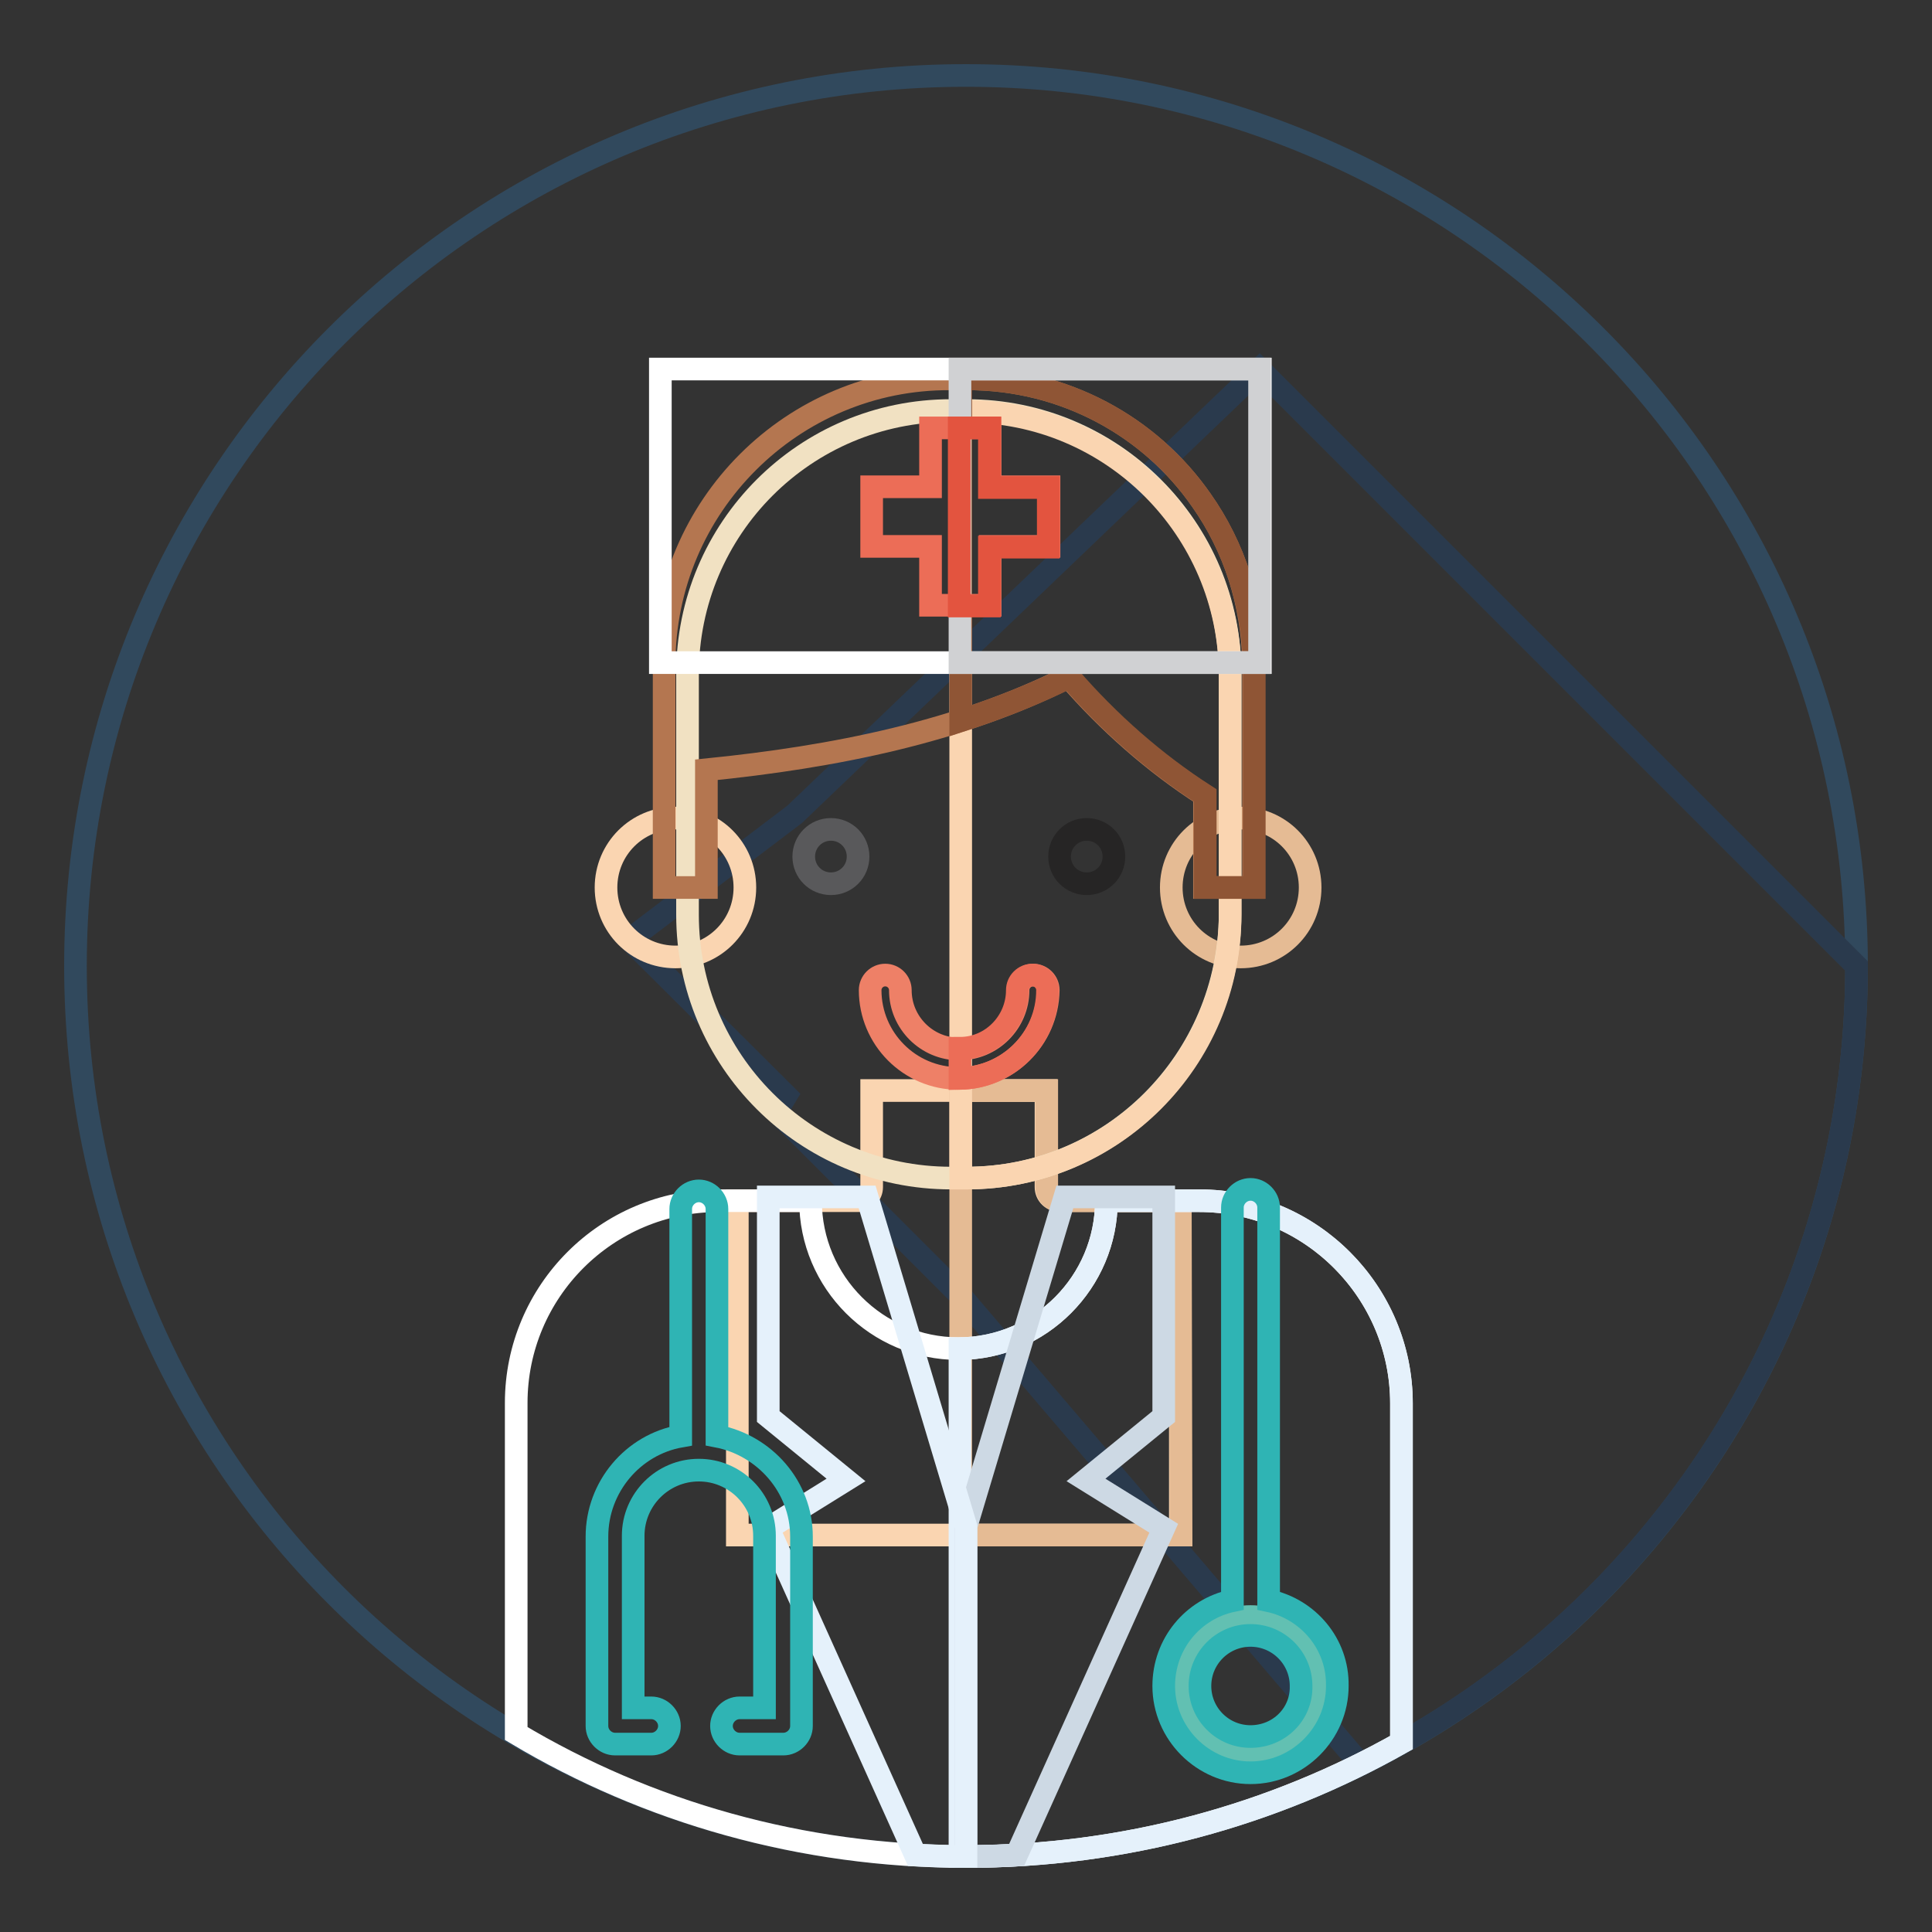
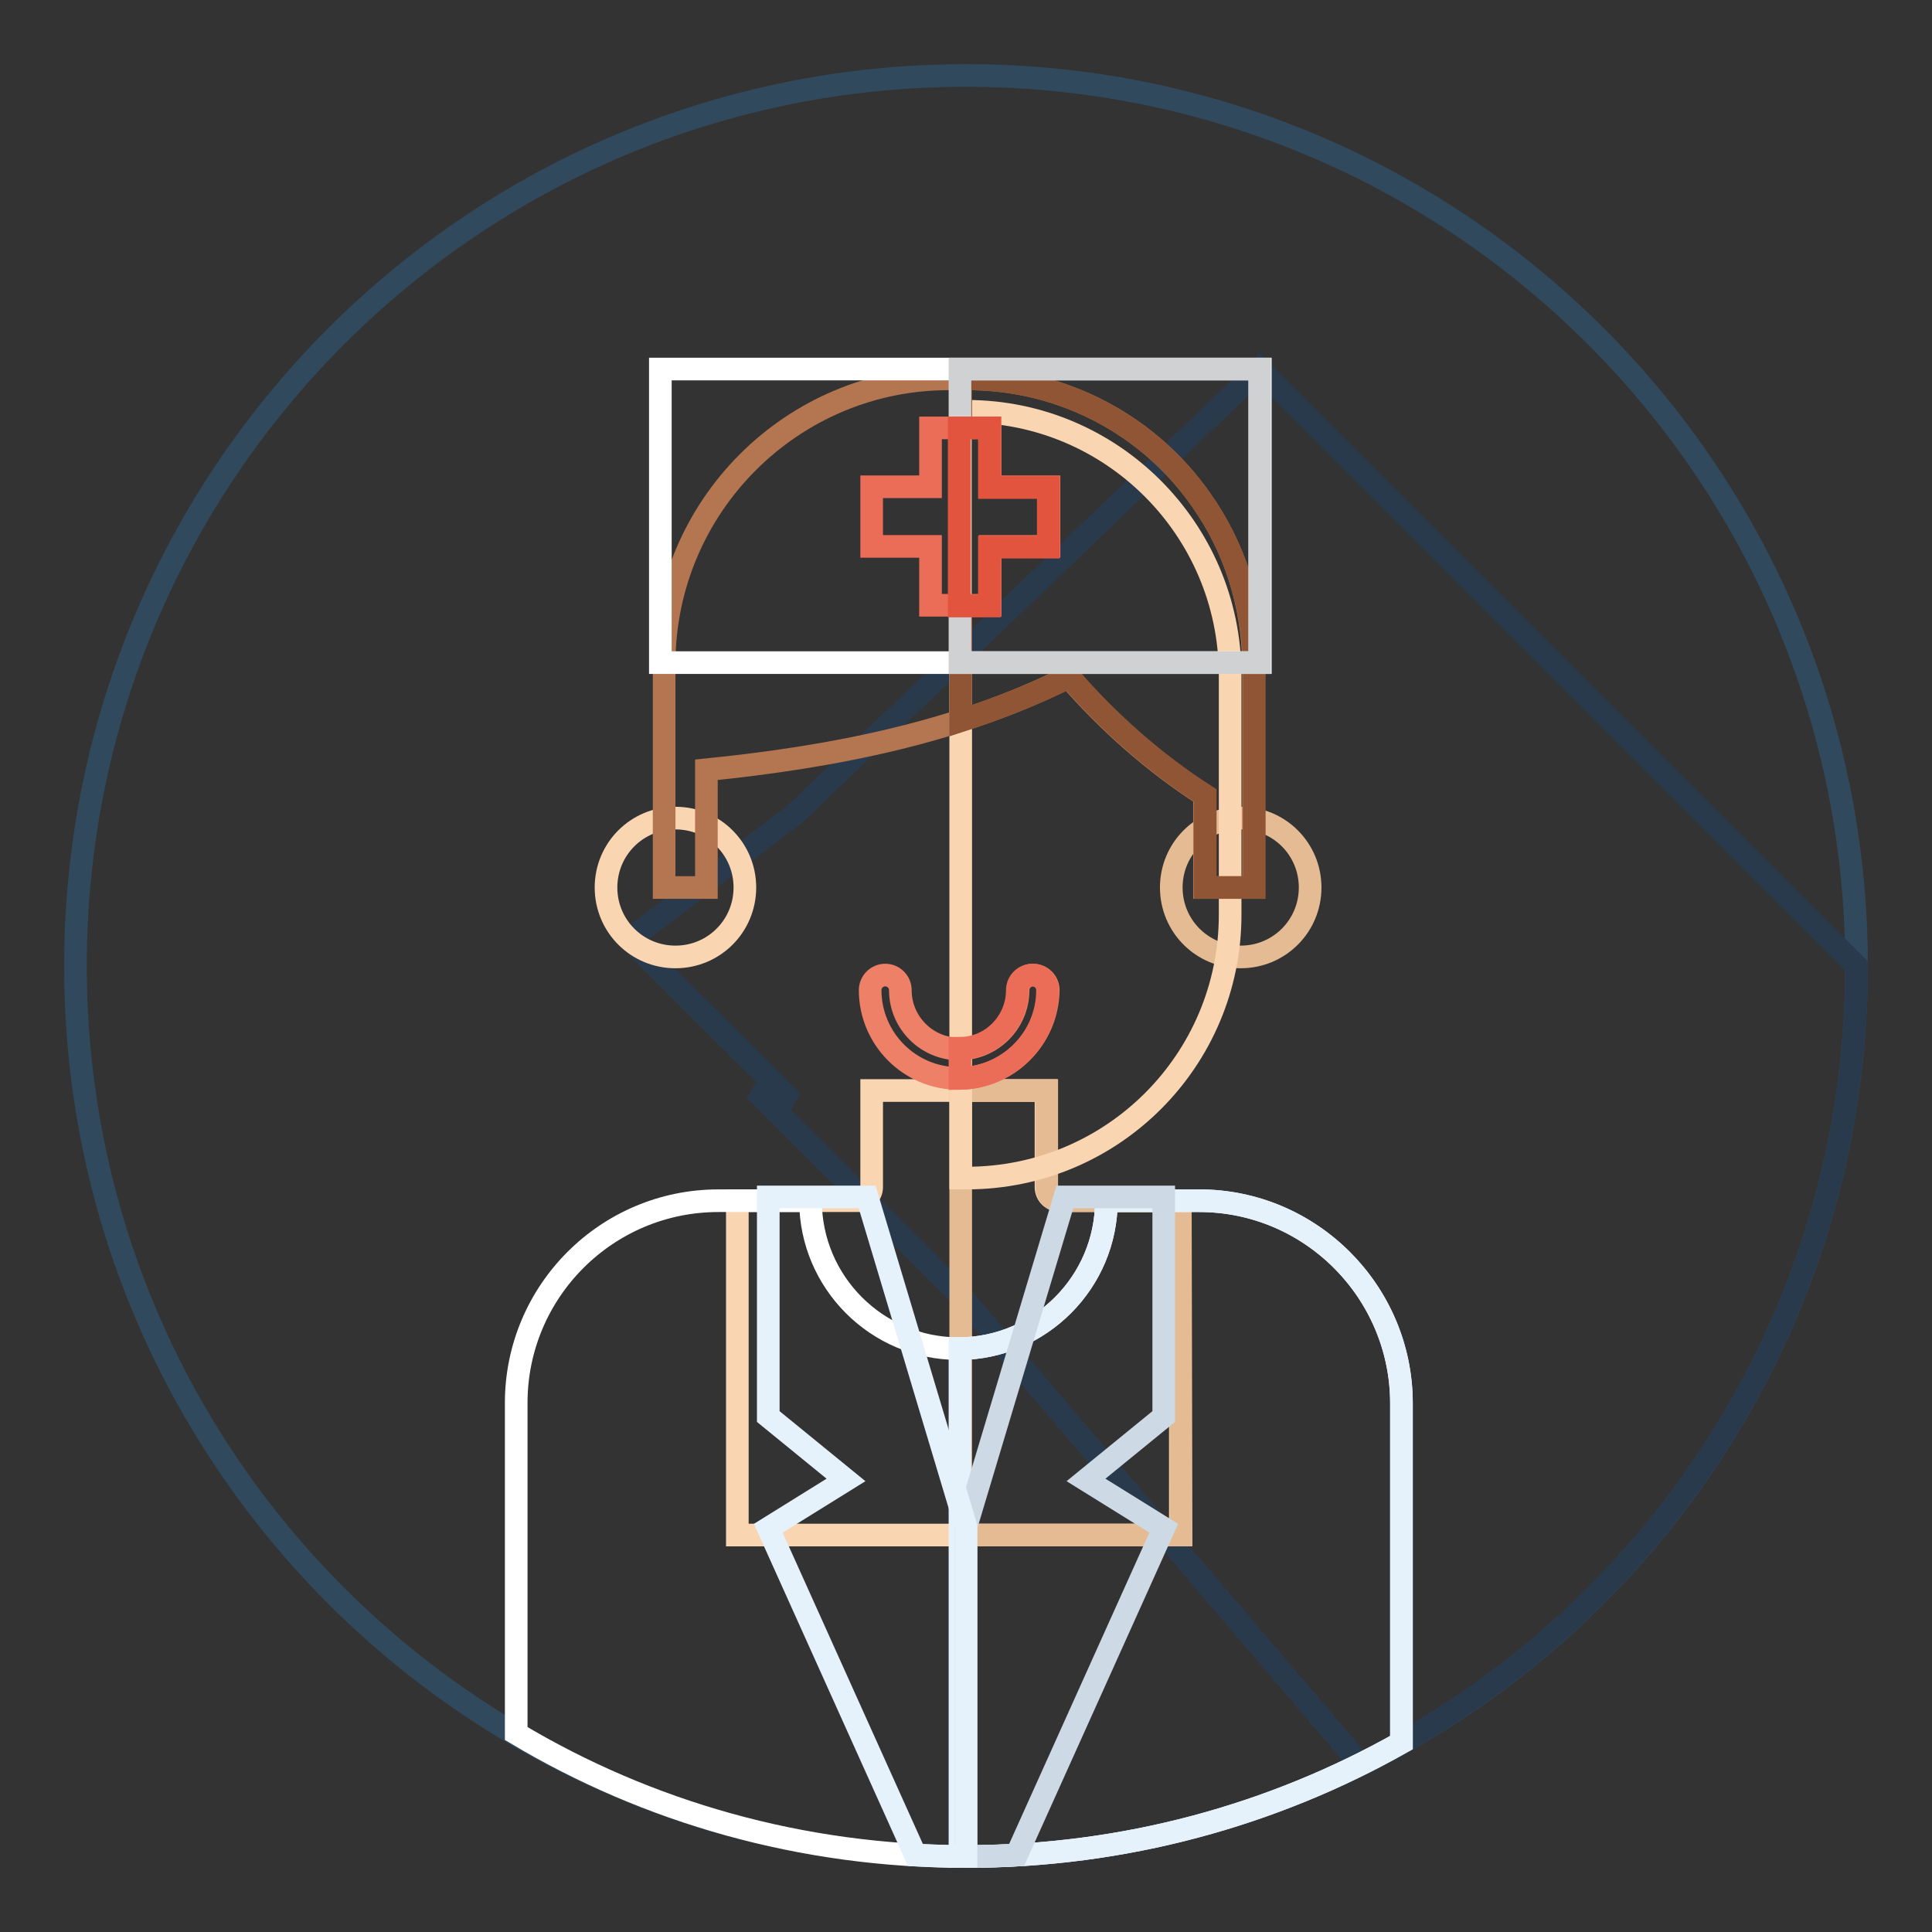
<svg xmlns="http://www.w3.org/2000/svg" version="1.1" x="0px" y="0px" viewBox="0 0 256 256" enable-background="new 0 0 256 256" xml:space="preserve">
  <rect x="0" y="0" width="256" height="256" fill="#333333" stroke="none" />
  <g>
    <path stroke-width="3" fill-opacity="0" stroke="#31495d" d="M10,128c0,65.2,52.8,118,118,118c65.2,0,118-52.8,118-118c0-65.2-52.8-118-118-118C62.8,10,10,62.8,10,128 L10,128z" />
    <path stroke-width="3" fill-opacity="0" stroke="#2a3a4d" d="M246,128l-79.1-79.1l-61.6,59l-21.9,16.6L105,146l-5-1.6l27.4,27.4l52.9,62C219.2,214.5,246,174.4,246,128z " />
    <path stroke-width="3" fill-opacity="0" stroke="#fad5b1" d="M138.6,157.3v-12.8h-23.1v12.8c0,1-0.8,1.8-1.8,1.8H97.7v44.3h58.7v-44.3h-15.9 C139.4,159.1,138.6,158.3,138.6,157.3z" />
    <path stroke-width="3" fill-opacity="0" stroke="#e5bb94" d="M156.4,159.1h-15.9c-1,0-1.8-0.8-1.8-1.8v-12.8h-11.4v58.9h29.2L156.4,159.1z" />
    <path stroke-width="3" fill-opacity="0" stroke="#fad5b1" d="M80.3,117.6c0,5.1,4.1,9.2,9.2,9.2c5.1,0,9.2-4.1,9.2-9.2c0,0,0,0,0,0c0-5.1-4.1-9.2-9.2-9.2 S80.3,112.5,80.3,117.6z" />
    <path stroke-width="3" fill-opacity="0" stroke="#e5bb94" d="M155.2,117.6c0,5.1,4.1,9.2,9.2,9.2s9.2-4.1,9.2-9.2c0-5.1-4.1-9.2-9.2-9.2S155.2,112.5,155.2,117.6z" />
-     <path stroke-width="3" fill-opacity="0" stroke="#f1e1c2" d="M128.1,156.1H126c-19.3,0-34.9-15.6-34.9-34.9V89.3c0-19.3,15.6-34.9,34.9-34.9h2.1 c19.3,0,34.9,15.6,34.9,34.9v31.8C162.9,140.5,147.3,156.1,128.1,156.1z" />
    <path stroke-width="3" fill-opacity="0" stroke="#fad5b1" d="M128.1,54.5h-0.8v101.6h0.8c19.3,0,34.9-15.6,34.9-34.9V89.3C162.9,70.1,147.3,54.5,128.1,54.5z" />
    <path stroke-width="3" fill-opacity="0" stroke="#b47650" d="M159.2,66.3c-6.8-9.8-18.2-16.1-31-16.1h-2.3C105,50.1,88,67.1,88,88v29.6h5.6v-15.6 c16.9-1.7,33.5-5,48-12.3c5.2,6,11.3,11.4,18,15.7v12.2h6.5V88C166,79.9,163.5,72.4,159.2,66.3L159.2,66.3z" />
    <path stroke-width="3" fill-opacity="0" stroke="#8f5535" d="M159.2,66.3c-6.8-9.8-18.2-16.1-31-16.1h-0.9v45.3c4.9-1.6,9.8-3.5,14.4-5.8c5.2,6,11.3,11.4,18,15.7v12.2 h6.5V88C166,79.9,163.5,72.4,159.2,66.3L159.2,66.3z" />
-     <path stroke-width="3" fill-opacity="0" stroke="#59595b" d="M106.5,113.5c0,2,1.6,3.6,3.6,3.6c2,0,3.6-1.6,3.6-3.6c0-2-1.6-3.6-3.6-3.6 C108.1,109.9,106.5,111.5,106.5,113.5z" />
-     <path stroke-width="3" fill-opacity="0" stroke="#262525" d="M140.4,113.5c0,2,1.6,3.6,3.6,3.6c2,0,3.6-1.6,3.6-3.6c0-2-1.6-3.6-3.6-3.6 C142,109.9,140.4,111.5,140.4,113.5z" />
    <path stroke-width="3" fill-opacity="0" stroke="#ee8067" d="M127,142.9c-6.5,0-11.7-5.3-11.7-11.7c0-1.1,0.9-2,2-2c1.1,0,2,0.9,2,2c0,4.3,3.5,7.8,7.8,7.8 c4.3,0,7.8-3.5,7.8-7.8c0-1.1,0.9-2,2-2c1.1,0,2,0.9,2,2C138.8,137.7,133.5,142.9,127,142.9z" />
    <path stroke-width="3" fill-opacity="0" stroke="#ec6d57" d="M138.8,131.2c0-1.1-0.9-2-2-2s-2,0.9-2,2c0,4.2-3.4,7.7-7.6,7.7v4C133.6,142.8,138.8,137.6,138.8,131.2z" />
    <path stroke-width="3" fill-opacity="0" stroke="#ffffff" d="M158.9,159.1h-12.3c0,10.8-8.8,19.6-19.6,19.6c-10.8,0-19.6-8.8-19.6-19.6H95.2c-14.8,0-26.8,12-26.8,26.8 v43.8C85.8,240.1,106.2,246,128,246c21,0,40.7-5.5,57.7-15.1V186C185.7,171.2,173.7,159.1,158.9,159.1z" />
    <path stroke-width="3" fill-opacity="0" stroke="#e5f1fb" d="M158.9,159.1h-12.3c0,10.7-8.7,19.5-19.4,19.6V246c0.3,0,0.5,0,0.8,0c21,0,40.7-5.5,57.7-15.1v-45 C185.7,171.2,173.7,159.1,158.9,159.1z" />
    <path stroke-width="3" fill-opacity="0" stroke="#cdd9e4" d="M128,202.3V246c2.2,0,4.5-0.1,6.7-0.2l19.5-43.3l-10.3-6.4l10.3-8.4v-29.1h-13.1L128,202.3z" />
    <path stroke-width="3" fill-opacity="0" stroke="#e5f1fb" d="M114.9,158.6h-13.1v29.1l10.3,8.4l-10.3,6.4l19.5,43.3c2.2,0.1,4.4,0.2,6.7,0.2v-43.7L114.9,158.6z" />
    <path stroke-width="3" fill-opacity="0" stroke="#ffffff" d="M87.5,48.9h79.5v38.9H87.5V48.9z" />
    <path stroke-width="3" fill-opacity="0" stroke="#d0d1d3" d="M127.2,48.9h39.7v38.9h-39.7V48.9z" />
    <path stroke-width="3" fill-opacity="0" stroke="#ec6d57" d="M139,64.5h-7.8v-7.8h-7.9v7.8h-7.8v7.9h7.8v7.8h7.9v-7.8h7.8V64.5z" />
    <path stroke-width="3" fill-opacity="0" stroke="#e3543f" d="M131.1,64.5v-7.8h-4v23.6h4v-7.8h7.8v-7.9H131.1z" />
-     <path stroke-width="3" fill-opacity="0" stroke="#62c0b2" d="M156.6,223.3c0,5,4.1,9.1,9.1,9.1s9.1-4.1,9.1-9.1s-4.1-9.1-9.1-9.1S156.6,218.3,156.6,223.3z" />
-     <path stroke-width="3" fill-opacity="0" stroke="#2fb4b4" d="M168.1,212.1V160c0-1.3-1.1-2.4-2.4-2.4s-2.4,1.1-2.4,2.4v52.1c-5.2,1.1-9.1,5.7-9.1,11.3 c0,6.3,5.2,11.5,11.5,11.5c6.3,0,11.5-5.2,11.5-11.5C177.3,217.8,173.3,213.2,168.1,212.1z M165.7,230.1c-3.7,0-6.7-3-6.7-6.7 c0-3.7,3-6.7,6.7-6.7s6.7,3,6.7,6.7C172.5,227.1,169.5,230.1,165.7,230.1z M95,190.3v-30.1c0-1.3-1.1-2.4-2.4-2.4s-2.4,1.1-2.4,2.4 v30.1c-6.3,1.1-11.1,6.7-11.1,13.3v25.1c0,1.3,1.1,2.4,2.4,2.4h4.8c1.3,0,2.4-1.1,2.4-2.4s-1.1-2.4-2.4-2.4h-2.4v-22.8 c0-4.8,3.9-8.7,8.7-8.7s8.7,3.9,8.7,8.7v22.8H98c-1.3,0-2.4,1.1-2.4,2.4s1.1,2.4,2.4,2.4h5.8c1.3,0,2.4-1.1,2.4-2.4v-25.1 C106.2,197,101.3,191.5,95,190.3z" />
  </g>
</svg>